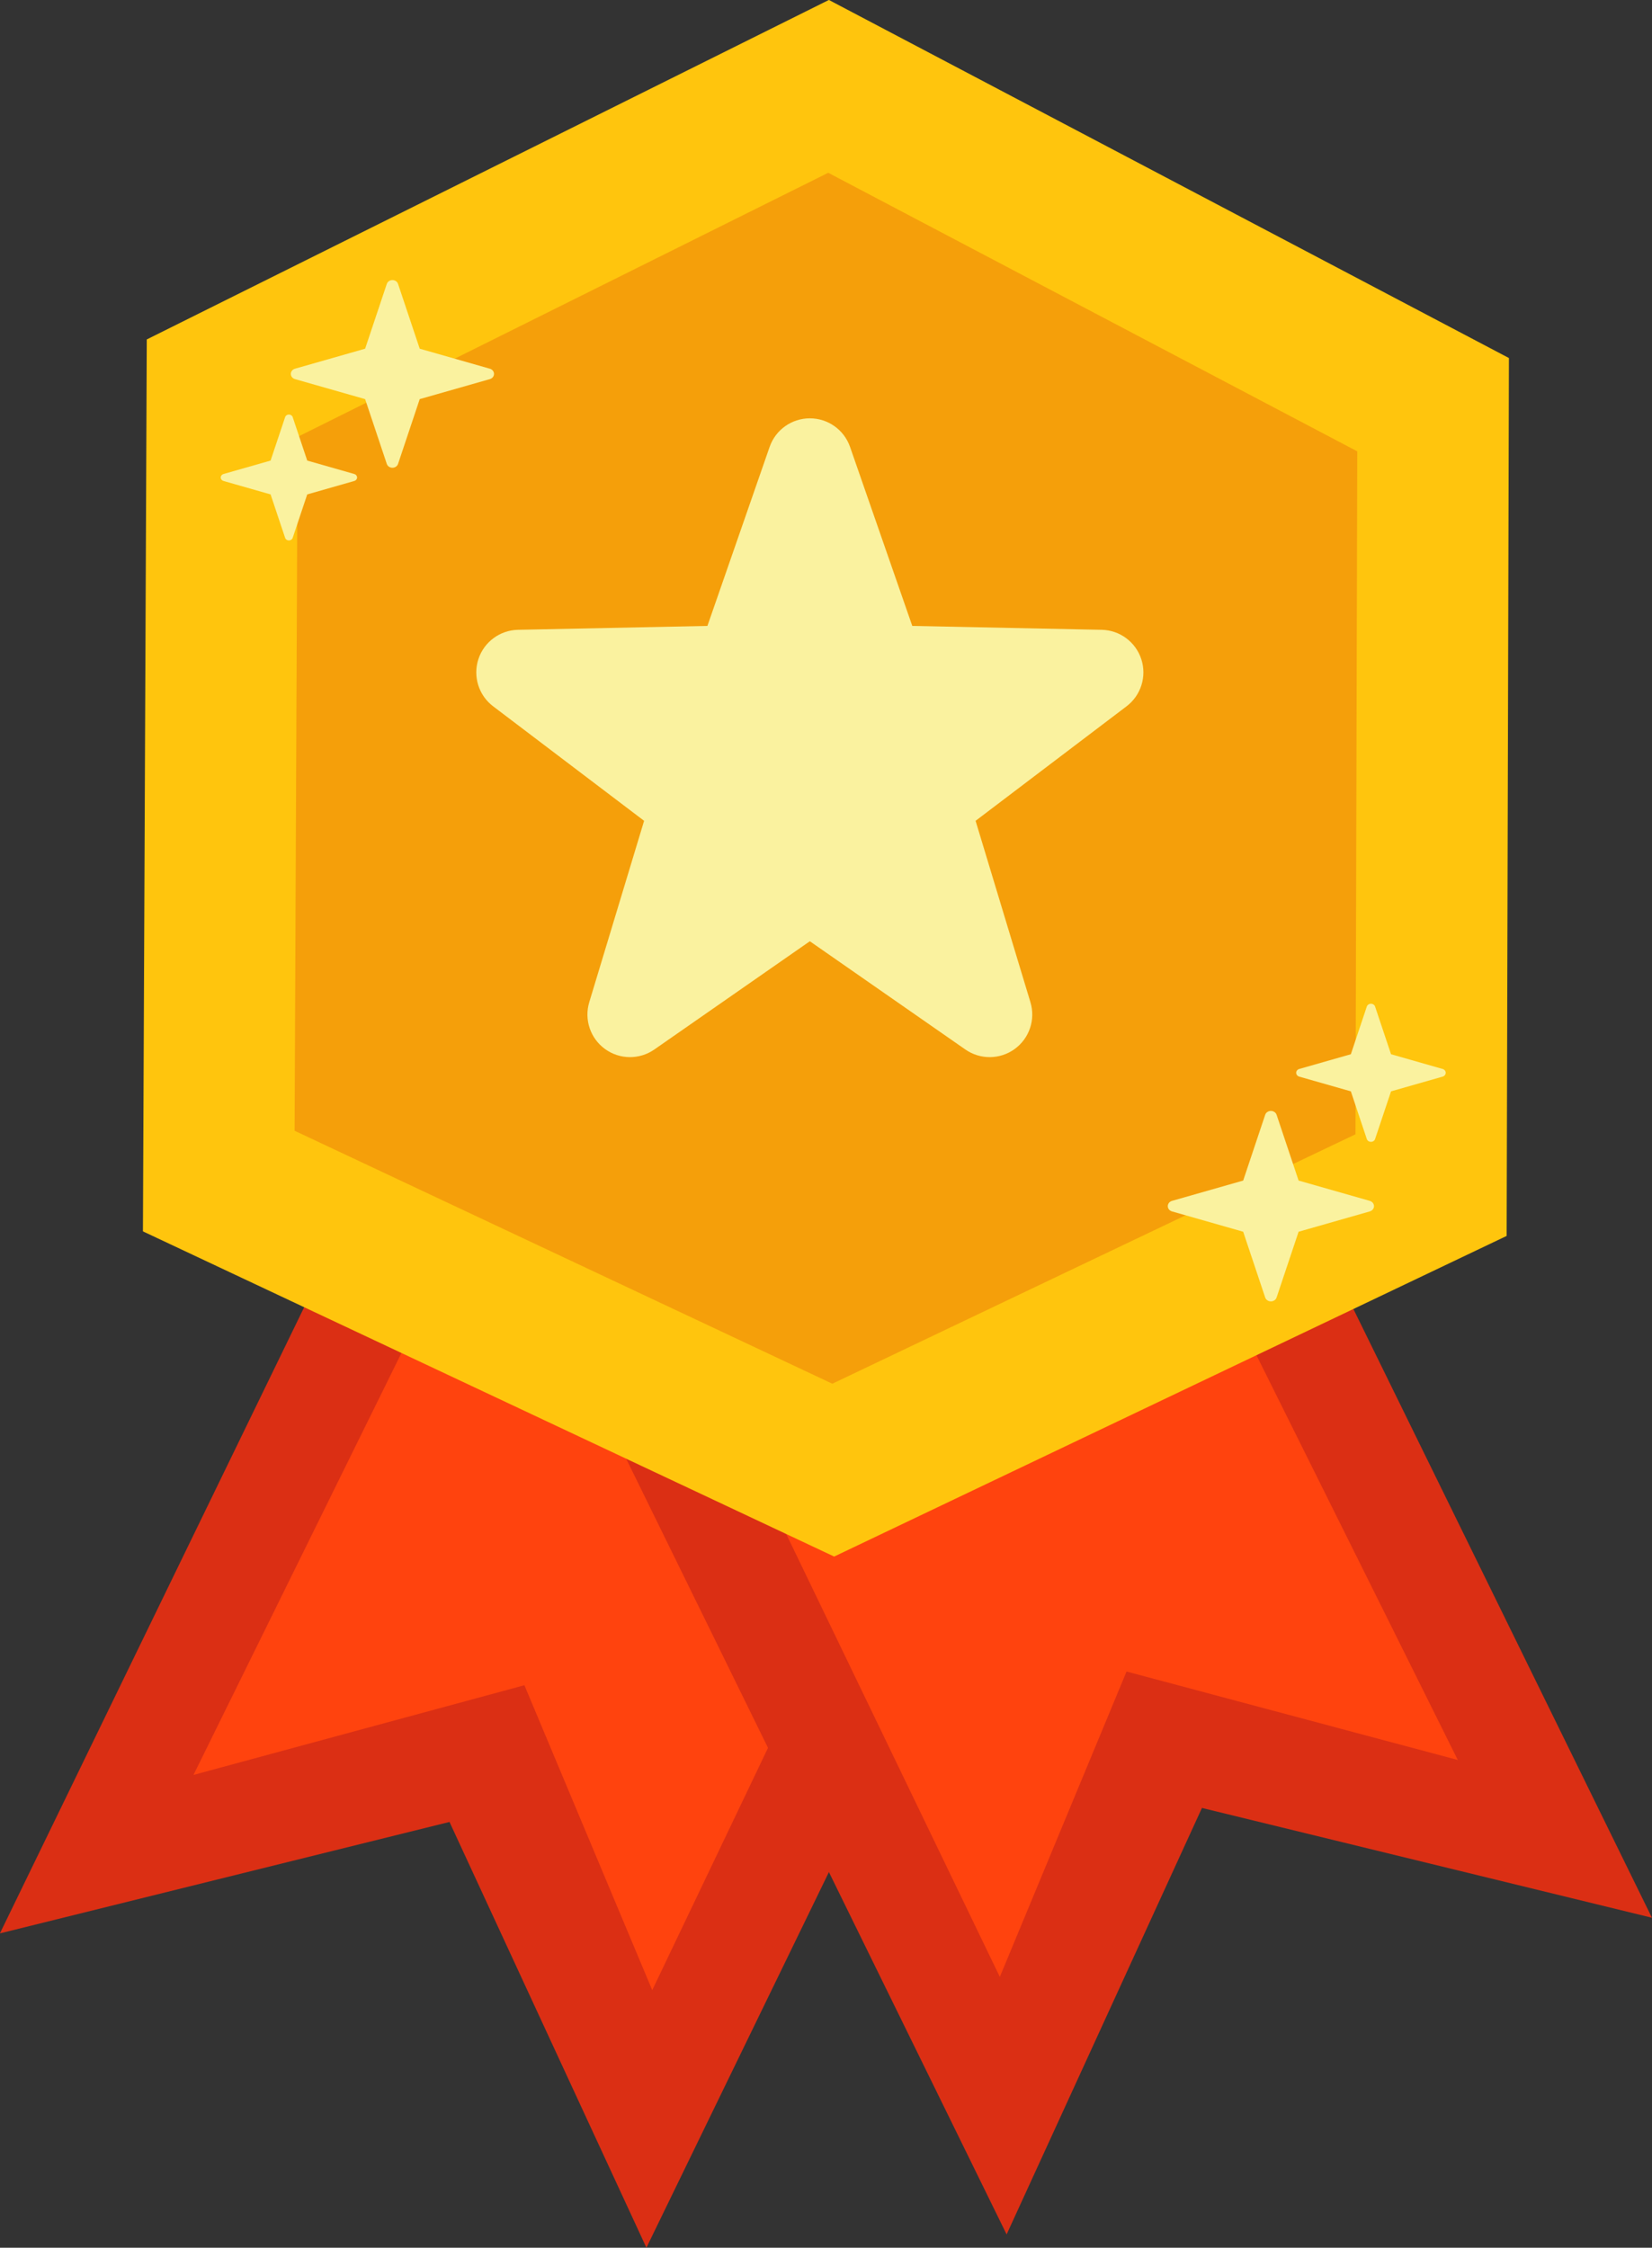
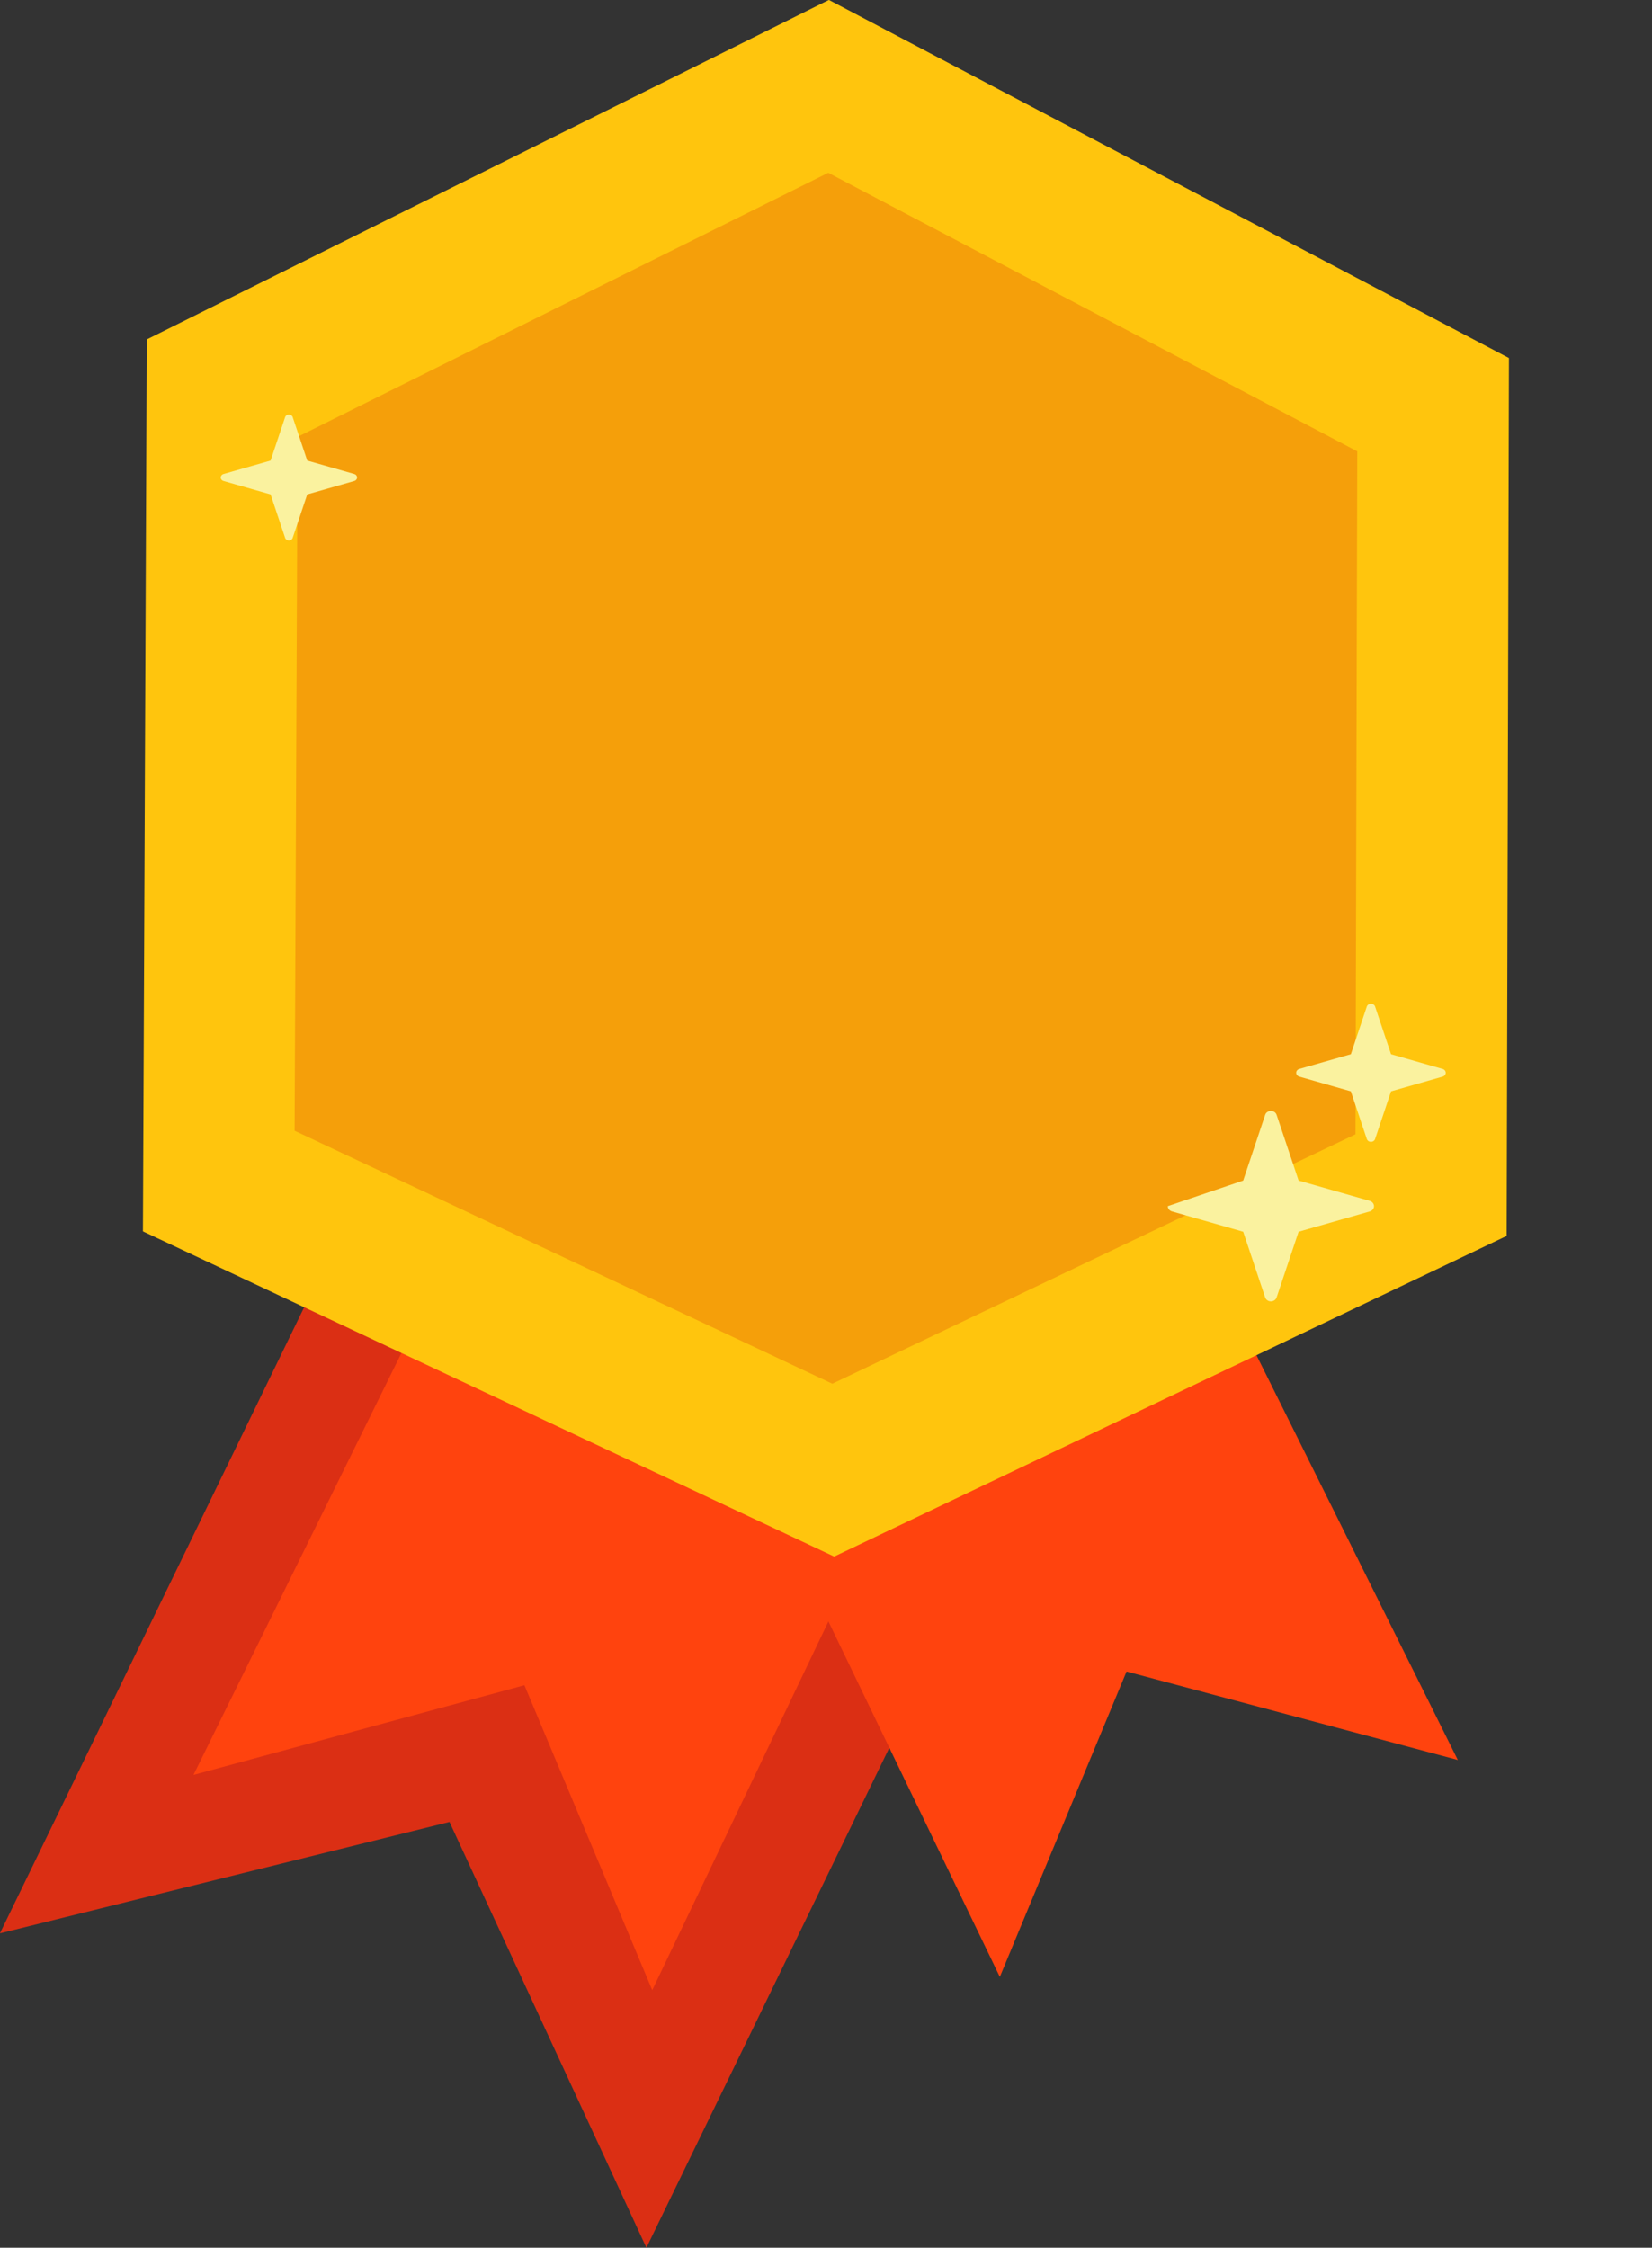
<svg xmlns="http://www.w3.org/2000/svg" height="756.7" preserveAspectRatio="xMidYMid meet" version="1.0" viewBox="59.3 18.2 556.3 756.7" width="556.3" zoomAndPan="magnify">
  <rect x="59.3" y="18.2" width="556.3" height="756.7" fill="#333333" stroke="none" />
  <g fill-rule="evenodd">
    <g id="change1_1">
      <path d="M 206.512 366.141 L 424.211 471.949 L 276.973 774.891 L 210.664 631.559 L 59.27 669.078 L 206.512 366.141" fill="#db2f14" />
    </g>
    <g id="change2_1">
      <path d="M 238.391 384.613 L 390.156 455.461 L 278.938 688.188 L 235.891 585.535 L 124.453 615.73 L 238.391 384.613" fill="#ff430e" />
    </g>
    <g id="change1_2">
-       <path d="M 467.234 361.414 L 249.922 468.02 L 398.27 770.418 L 464.051 626.848 L 615.582 663.812 L 467.234 361.414" fill="#db2f14" />
-     </g>
+       </g>
    <g id="change2_2">
      <path d="M 435.426 380.004 L 283.914 451.402 L 395.984 683.723 L 438.656 580.918 L 550.203 610.703 L 435.426 380.004" fill="#ff430e" />
    </g>
    <g id="change3_1">
      <path d="M 108.727 132.473 L 338.422 18.184 L 567.422 138.734 L 566.652 434.277 L 340.199 542.215 L 107.434 432.742 L 108.727 132.473" fill="#ffc50d" />
    </g>
    <g id="change4_1">
      <path d="M 159.512 165.277 L 338.203 76.367 L 516.348 170.148 L 515.75 400.062 L 339.582 484.031 L 158.504 398.867 L 159.512 165.277" fill="#f59f0a" />
    </g>
    <g id="change5_1">
-       <path d="M 318.465 168.656 C 320.469 162.891 325.906 159.027 332.008 159.027 C 338.113 159.027 343.547 162.891 345.551 168.656 L 366.504 228.918 L 430.285 230.223 C 436.391 230.348 441.742 234.32 443.629 240.125 C 445.516 245.93 443.52 252.293 438.656 255.98 L 387.82 294.527 L 406.289 355.594 C 408.059 361.438 405.934 367.758 400.996 371.344 C 396.059 374.934 389.387 375 384.379 371.516 L 332.008 335.074 L 279.641 371.516 C 274.629 375 267.961 374.934 263.023 371.344 C 258.086 367.758 255.961 361.438 257.727 355.594 L 276.199 294.527 L 225.359 255.98 C 220.496 252.293 218.5 245.93 220.387 240.125 C 222.273 234.32 227.629 230.348 233.73 230.223 L 297.516 228.918 L 318.465 168.656" fill="#faf29f" />
-     </g>
+       </g>
    <g id="change5_2">
-       <path d="M 189.551 113.781 C 189.809 113.012 190.574 112.488 191.445 112.488 C 192.316 112.488 193.086 113.012 193.34 113.781 L 200.637 135.59 L 224.258 142.328 C 225.09 142.566 225.656 143.277 225.656 144.078 C 225.656 144.883 225.09 145.594 224.258 145.828 L 200.637 152.566 L 193.34 174.379 C 193.086 175.145 192.316 175.668 191.445 175.668 C 190.574 175.668 189.809 175.145 189.551 174.379 L 182.254 152.566 L 158.633 145.828 C 157.801 145.594 157.234 144.883 157.234 144.078 C 157.234 143.277 157.801 142.566 158.633 142.328 L 182.254 135.59 L 189.551 113.781" fill="#faf29f" />
-     </g>
+       </g>
    <g id="change5_3">
      <path d="M 155.316 158.617 C 155.488 158.102 156.004 157.75 156.586 157.75 C 157.172 157.75 157.688 158.102 157.859 158.617 L 162.758 173.254 L 178.605 177.773 C 179.164 177.934 179.547 178.41 179.547 178.949 C 179.547 179.488 179.164 179.965 178.605 180.121 L 162.758 184.645 L 157.859 199.281 C 157.688 199.797 157.172 200.145 156.586 200.145 C 156.004 200.145 155.488 199.797 155.316 199.281 L 150.418 184.645 L 134.566 180.121 C 134.012 179.965 133.629 179.488 133.629 178.949 C 133.629 178.41 134.012 177.934 134.566 177.773 L 150.418 173.254 L 155.316 158.617" fill="#faf29f" />
    </g>
    <g id="change5_4">
-       <path d="M 485.34 393.504 C 485.602 392.723 486.383 392.191 487.266 392.191 C 488.148 392.191 488.926 392.723 489.188 393.504 L 496.594 415.637 L 520.562 422.473 C 521.406 422.715 521.984 423.434 521.984 424.25 C 521.984 425.066 521.406 425.785 520.562 426.023 L 496.594 432.863 L 489.188 454.996 C 488.926 455.777 488.148 456.309 487.266 456.309 C 486.383 456.309 485.602 455.777 485.34 454.996 L 477.934 432.863 L 453.965 426.023 C 453.121 425.785 452.547 425.066 452.547 424.25 C 452.547 423.434 453.121 422.715 453.965 422.473 L 477.934 415.637 L 485.34 393.504" fill="#faf29f" />
+       <path d="M 485.34 393.504 C 485.602 392.723 486.383 392.191 487.266 392.191 C 488.148 392.191 488.926 392.723 489.188 393.504 L 496.594 415.637 L 520.562 422.473 C 521.406 422.715 521.984 423.434 521.984 424.25 C 521.984 425.066 521.406 425.785 520.562 426.023 L 496.594 432.863 L 489.188 454.996 C 488.926 455.777 488.148 456.309 487.266 456.309 C 486.383 456.309 485.602 455.777 485.34 454.996 L 477.934 432.863 L 453.965 426.023 C 453.121 425.785 452.547 425.066 452.547 424.25 L 477.934 415.637 L 485.34 393.504" fill="#faf29f" />
    </g>
    <g id="change5_5">
      <path d="M 519.562 357.062 C 519.75 356.496 520.316 356.109 520.957 356.109 C 521.598 356.109 522.16 356.496 522.352 357.062 L 527.723 373.109 L 545.102 378.07 C 545.715 378.242 546.133 378.766 546.133 379.355 C 546.133 379.949 545.715 380.469 545.102 380.645 L 527.723 385.602 L 522.352 401.652 C 522.16 402.219 521.598 402.602 520.957 402.602 C 520.316 402.602 519.75 402.219 519.562 401.652 L 514.191 385.602 L 496.809 380.645 C 496.199 380.469 495.781 379.949 495.781 379.355 C 495.781 378.766 496.199 378.242 496.809 378.07 L 514.191 373.109 L 519.562 357.062" fill="#faf29f" />
    </g>
  </g>
</svg>